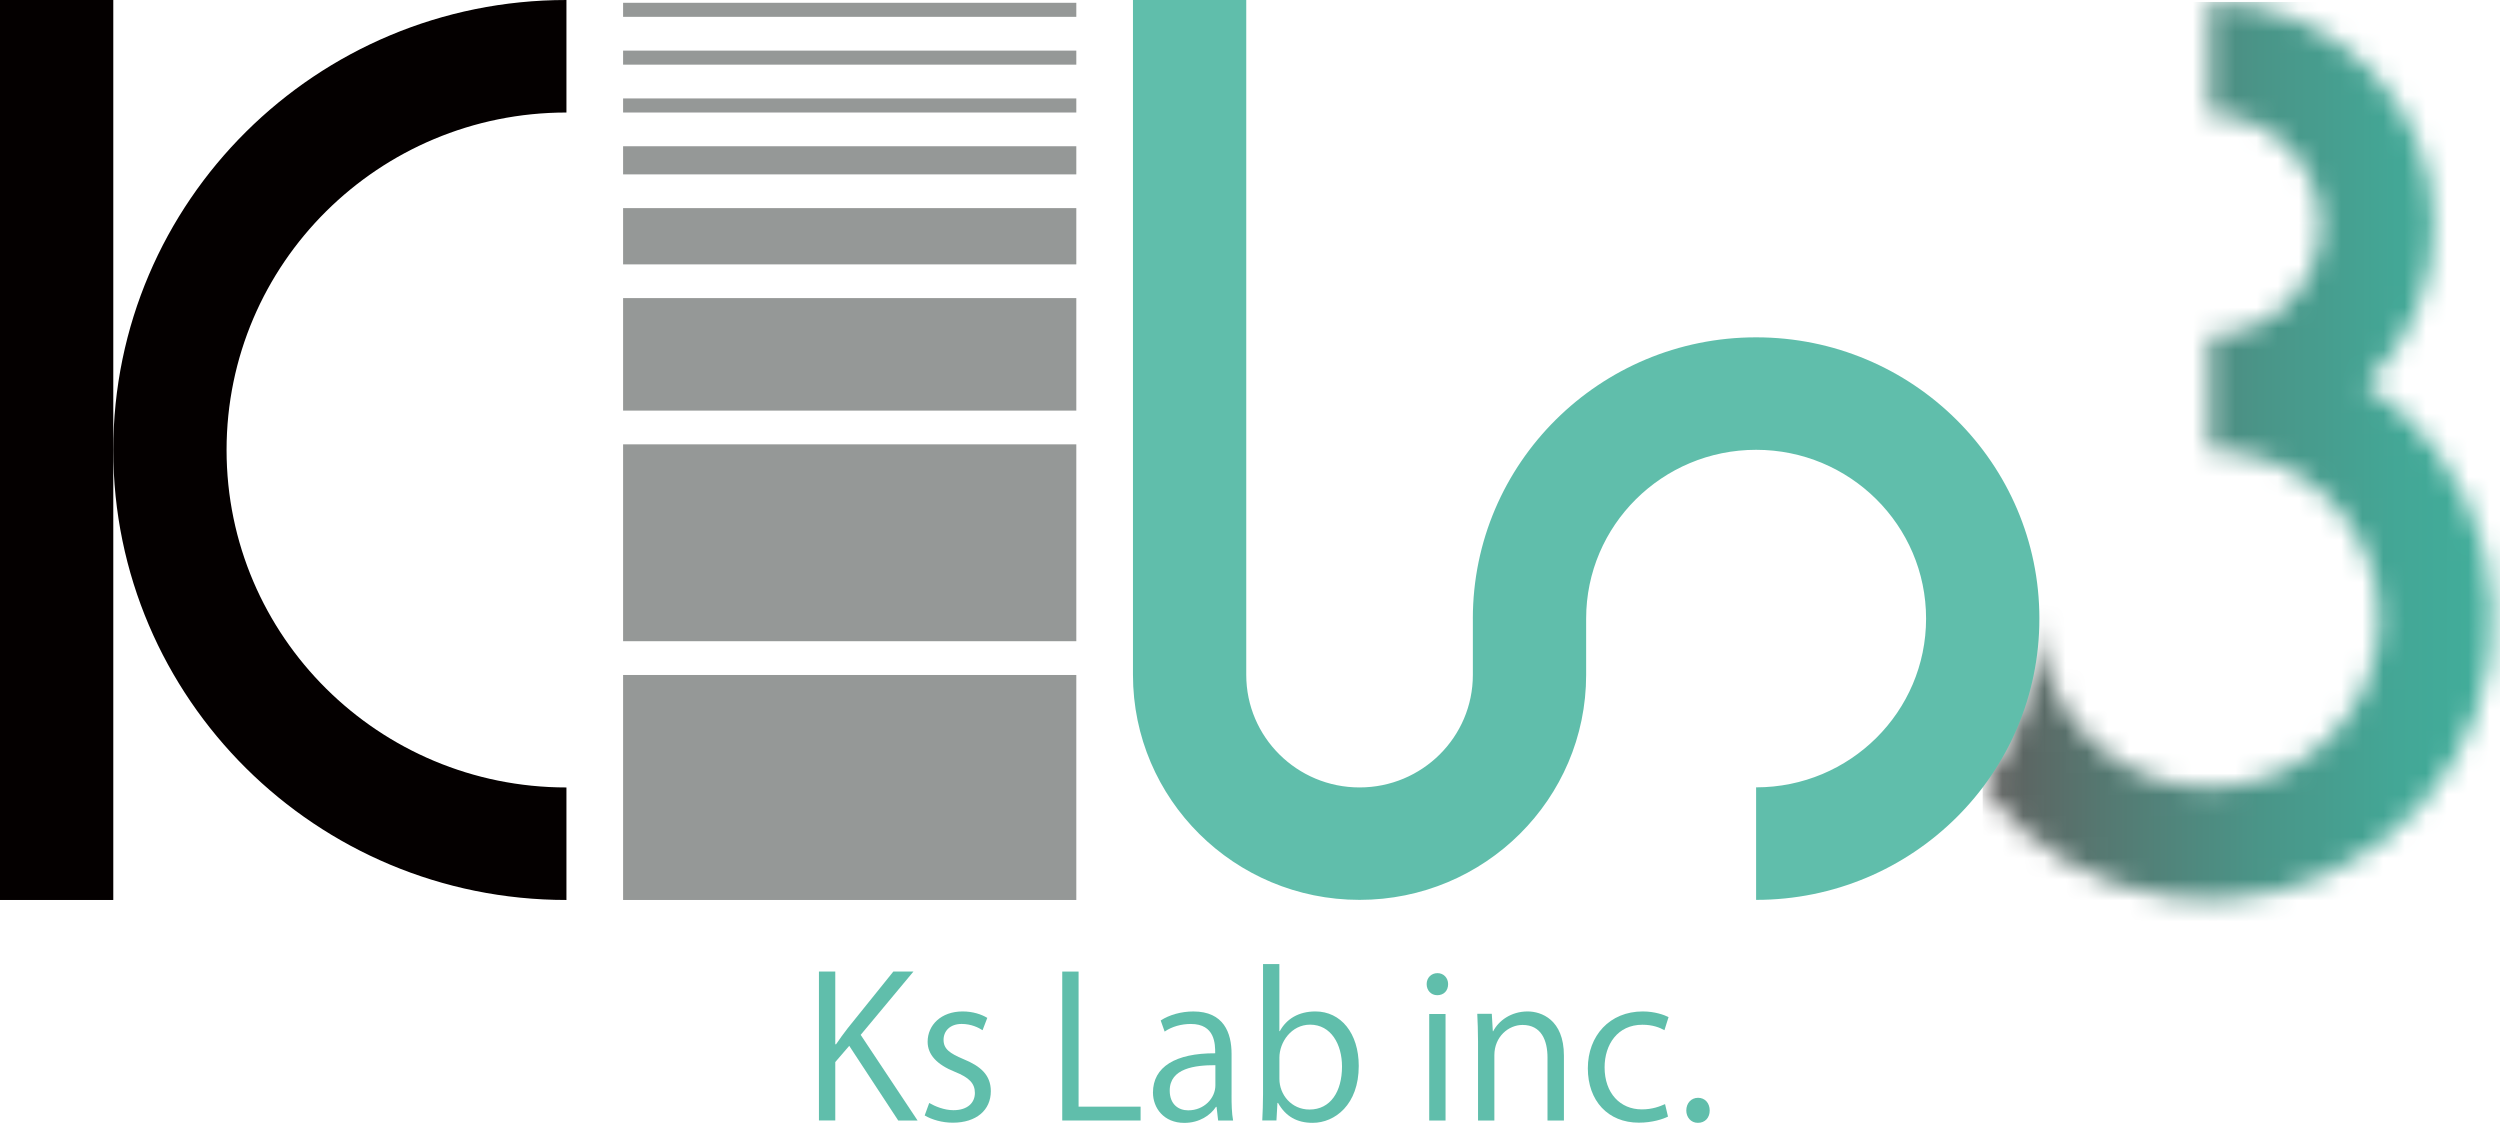
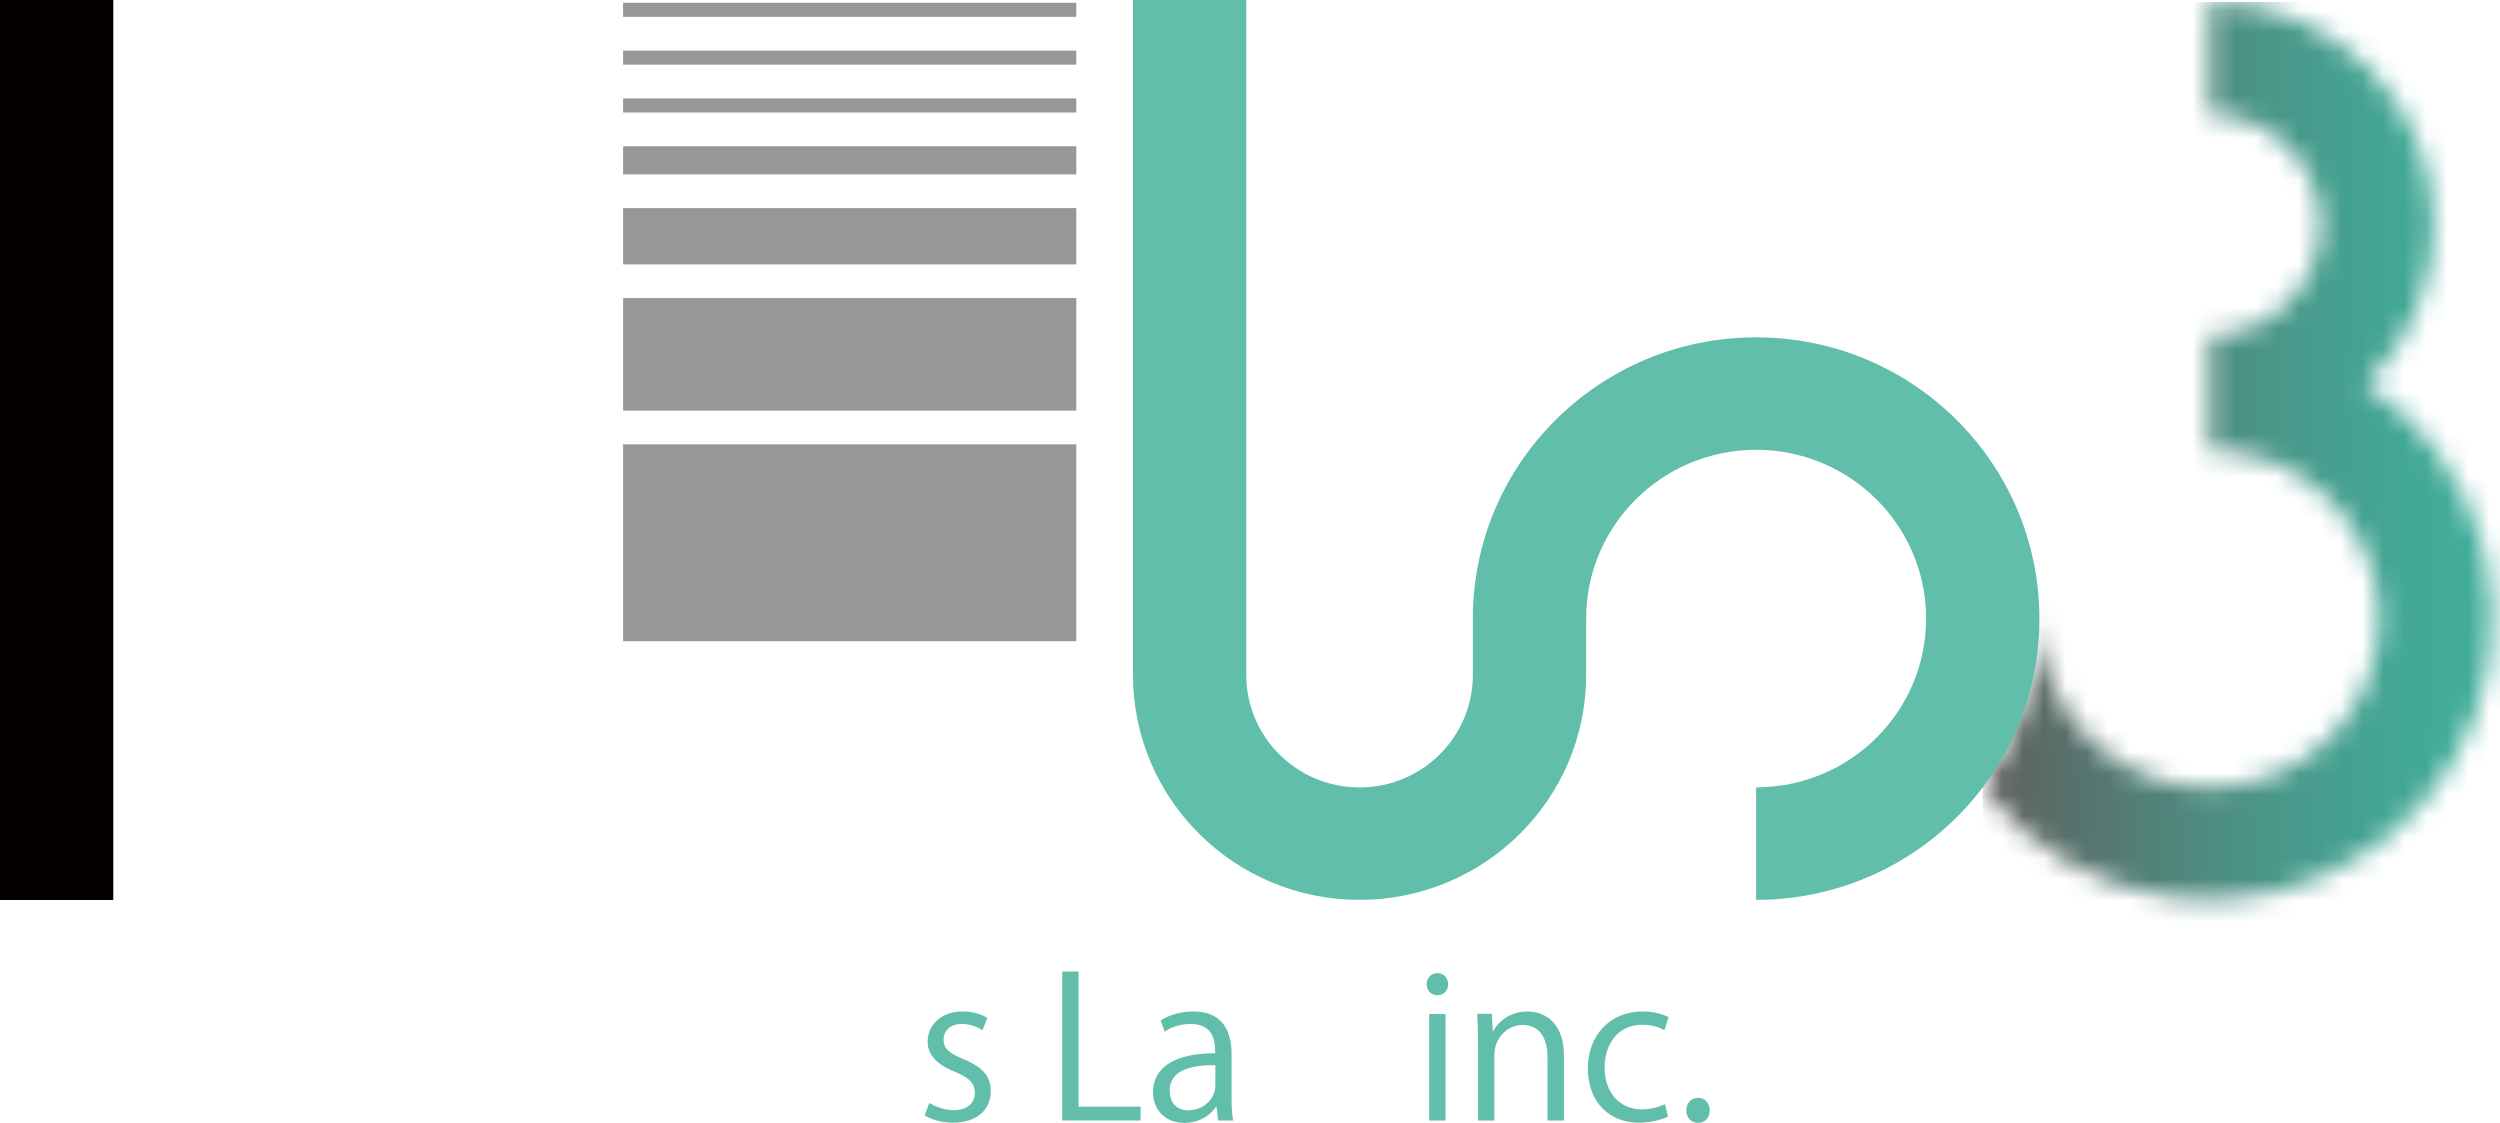
<svg xmlns="http://www.w3.org/2000/svg" width="118" height="53" viewBox="0 0 118 53" fill="none">
-   <path d="M43.309 52.889H42.397L40.084 49.363L39.425 50.129V52.887H38.654V45.857H39.425V49.29H39.462C39.639 49.022 39.834 48.765 40.011 48.533L42.166 45.857H43.114L40.624 48.846L43.309 52.887V52.889Z" fill="#60BEAB" />
  <path d="M46.376 48.626C46.19 48.505 45.846 48.33 45.391 48.33C44.834 48.33 44.536 48.671 44.536 49.078C44.536 49.511 44.823 49.715 45.475 49.991C46.293 50.324 46.767 50.748 46.767 51.505C46.767 52.4 46.08 52.991 44.974 52.991C44.473 52.991 43.989 52.852 43.645 52.65L43.859 52.06C44.129 52.217 44.566 52.401 45.002 52.401C45.68 52.401 46.015 52.041 46.015 51.589C46.015 51.136 45.745 50.86 45.075 50.592C44.22 50.251 43.784 49.779 43.784 49.17C43.784 48.385 44.417 47.74 45.438 47.74C45.922 47.74 46.33 47.879 46.6 48.044L46.377 48.626H46.376Z" fill="#60BEAB" />
  <path d="M53.836 52.888H50.138V45.858H50.909V52.234H53.836V52.888Z" fill="#60BEAB" />
  <path d="M58.129 51.69C58.129 52.105 58.137 52.539 58.202 52.888H57.496L57.422 52.243H57.394C57.135 52.64 56.614 53 55.898 53C54.932 53 54.42 52.298 54.42 51.569C54.42 50.36 55.479 49.706 57.357 49.715C57.357 49.29 57.357 48.331 56.206 48.331C55.77 48.331 55.314 48.451 54.971 48.691L54.785 48.166C55.193 47.898 55.761 47.741 56.327 47.741C57.759 47.741 58.13 48.747 58.13 49.744V51.691L58.129 51.69ZM57.366 50.276C56.409 50.276 55.211 50.416 55.211 51.475C55.211 52.121 55.619 52.408 56.083 52.408C56.835 52.408 57.366 51.836 57.366 51.227V50.276Z" fill="#60BEAB" />
-   <path d="M60.406 48.672C60.721 48.091 61.298 47.74 62.088 47.74C63.287 47.74 64.133 48.765 64.133 50.313C64.133 52.14 63.008 52.998 61.958 52.998C61.224 52.998 60.686 52.702 60.323 52.057H60.295L60.248 52.887H59.579C59.598 52.554 59.615 52.046 59.615 51.641V45.505H60.386V48.671H60.406V48.672ZM60.388 50.922C60.388 51.669 60.954 52.37 61.809 52.37C62.794 52.37 63.343 51.53 63.343 50.339C63.343 49.288 62.822 48.364 61.837 48.364C60.954 48.364 60.388 49.186 60.388 49.923V50.92V50.922Z" fill="#60BEAB" />
  <path d="M67.839 46.974C67.541 46.974 67.338 46.743 67.338 46.449C67.338 46.155 67.552 45.932 67.85 45.932C68.147 45.932 68.351 46.164 68.351 46.449C68.351 46.773 68.137 46.974 67.839 46.974ZM68.23 52.889H67.459V47.86H68.23V52.889Z" fill="#60BEAB" />
  <path d="M73.813 52.889H73.042V49.918C73.042 49.097 72.744 48.377 71.863 48.377C71.204 48.377 70.534 48.93 70.534 49.807V52.889H69.763V49.153C69.763 48.636 69.744 48.258 69.727 47.851H70.413L70.461 48.672H70.48C70.731 48.184 71.316 47.74 72.106 47.74C72.739 47.74 73.817 48.117 73.817 49.824V52.887L73.813 52.889Z" fill="#60BEAB" />
  <path d="M78.728 52.704C78.505 52.816 78.002 52.99 77.352 52.99C75.903 52.99 74.946 51.965 74.946 50.425C74.946 48.885 75.978 47.74 77.538 47.74C78.104 47.74 78.56 47.905 78.756 48.008L78.561 48.626C78.348 48.505 78.013 48.368 77.521 48.368C76.35 48.368 75.737 49.301 75.737 50.38C75.737 51.597 76.471 52.363 77.493 52.363C77.994 52.363 78.339 52.224 78.59 52.114L78.73 52.704H78.728Z" fill="#60BEAB" />
  <path d="M79.593 52.417C79.593 52.067 79.826 51.816 80.15 51.816C80.474 51.816 80.698 52.065 80.698 52.417C80.698 52.749 80.485 52.998 80.141 52.998C79.798 52.998 79.593 52.721 79.593 52.417Z" fill="#60BEAB" />
  <mask id="mask0_2201_242" style="mask-type:luminance" maskUnits="userSpaceOnUse" x="93" y="0" width="25" height="43">
    <path d="M104.278 5.403C107.18 5.403 109.532 7.738 109.532 10.62C109.532 13.501 107.18 15.836 104.278 15.836V21.238C108.708 21.238 112.301 24.803 112.301 29.204C112.301 33.605 108.708 37.17 104.278 37.17C99.848 37.17 96.256 33.603 96.256 29.204C96.256 32.077 95.316 34.87 93.582 37.166C98.01 43.032 106.392 44.224 112.299 39.825C118.208 35.426 119.407 27.105 114.977 21.239C114.064 20.032 112.951 18.986 111.684 18.149C115.872 14.088 115.953 7.425 111.863 3.266C109.868 1.237 107.135 0.094 104.278 0.094V5.403Z" fill="white" />
  </mask>
  <g mask="url(#mask0_2201_242)">
    <path d="M119.405 0.094H93.582V44.224H119.405V0.094Z" fill="url(#paint0_linear_2201_242)" />
  </g>
  <path d="M5.347 0H0V42.479H5.347V0Z" fill="#040000" />
-   <path d="M26.736 37.168V42.479C14.923 42.479 5.346 32.97 5.346 21.24C5.346 9.51 14.923 0 26.736 0V5.311C17.876 5.311 10.694 12.443 10.694 21.24C10.694 30.036 17.878 37.168 26.736 37.168Z" fill="#040000" />
-   <path d="M50.802 31.859H29.41V42.479H50.802V31.859Z" fill="#959897" />
  <path d="M50.802 20.973H29.41V30.265H50.802V20.973Z" fill="#959897" />
  <path d="M50.802 14.07H29.41V19.381H50.802V14.07Z" fill="#959897" />
  <path d="M50.802 9.823H29.41V12.479H50.802V9.823Z" fill="#959897" />
  <path d="M50.802 6.903H29.41V8.231H50.802V6.903Z" fill="#959897" />
  <path d="M50.802 4.646H29.41V5.311H50.802V4.646Z" fill="#959897" />
  <path d="M50.802 2.389H29.41V3.052H50.802V2.389Z" fill="#959897" />
  <path d="M50.802 0.132H29.41V0.795H50.802V0.132Z" fill="#959897" />
  <path d="M58.823 31.856C58.823 34.788 61.216 37.167 64.171 37.167C67.126 37.167 69.519 34.79 69.519 31.856V29.199H69.518C69.518 21.866 75.504 15.922 82.888 15.922C90.273 15.922 96.259 21.866 96.259 29.199C96.259 36.532 90.273 42.474 82.888 42.474V37.163C87.319 37.163 90.911 33.598 90.911 29.197C90.911 24.796 87.319 21.231 82.888 21.231C78.458 21.231 74.866 24.798 74.866 29.197V31.854C74.866 37.718 70.078 42.474 64.171 42.474C58.264 42.474 53.476 37.72 53.476 31.854V0H58.823V31.856Z" fill="#60BEAB" />
  <defs>
    <linearGradient id="paint0_linear_2201_242" x1="93.707" y1="21.718" x2="117.768" y2="21.718" gradientUnits="userSpaceOnUse">
      <stop stop-color="#5F5E5D" />
      <stop offset="0.23" stop-color="#557871" />
      <stop offset="0.54" stop-color="#4A9588" />
      <stop offset="0.81" stop-color="#43A796" />
      <stop offset="1" stop-color="#41AE9B" />
    </linearGradient>
  </defs>
</svg>